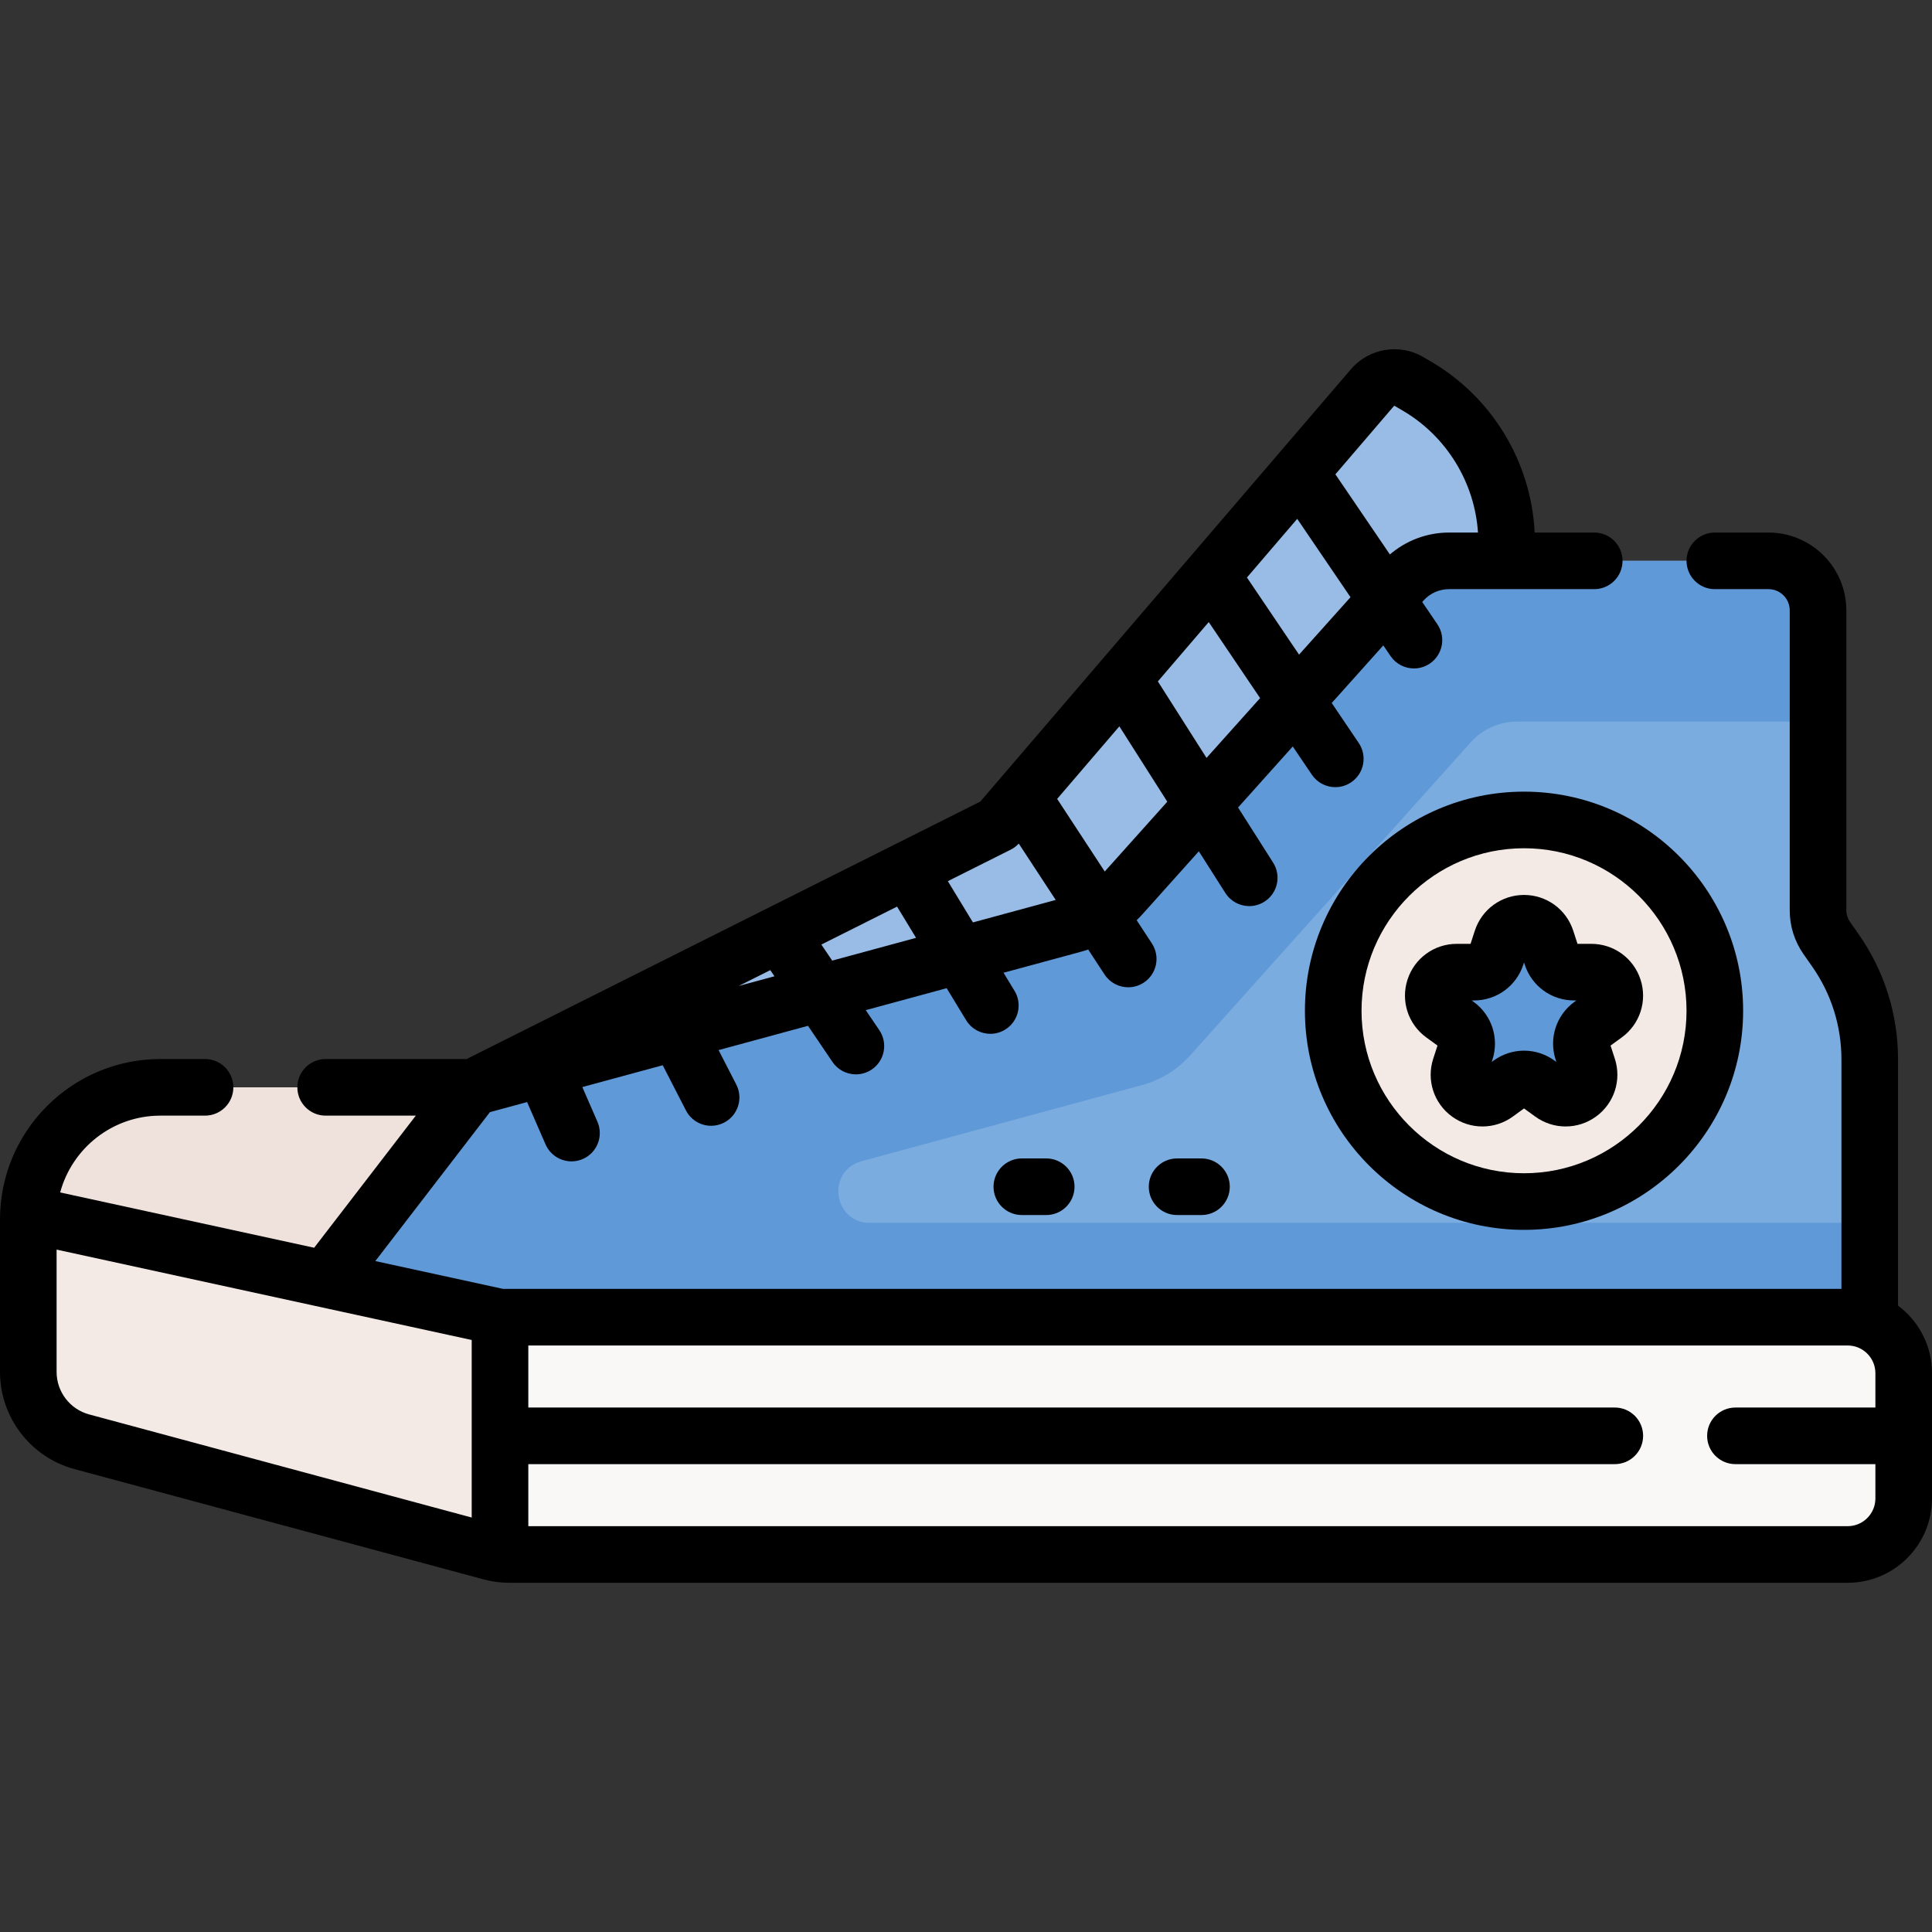
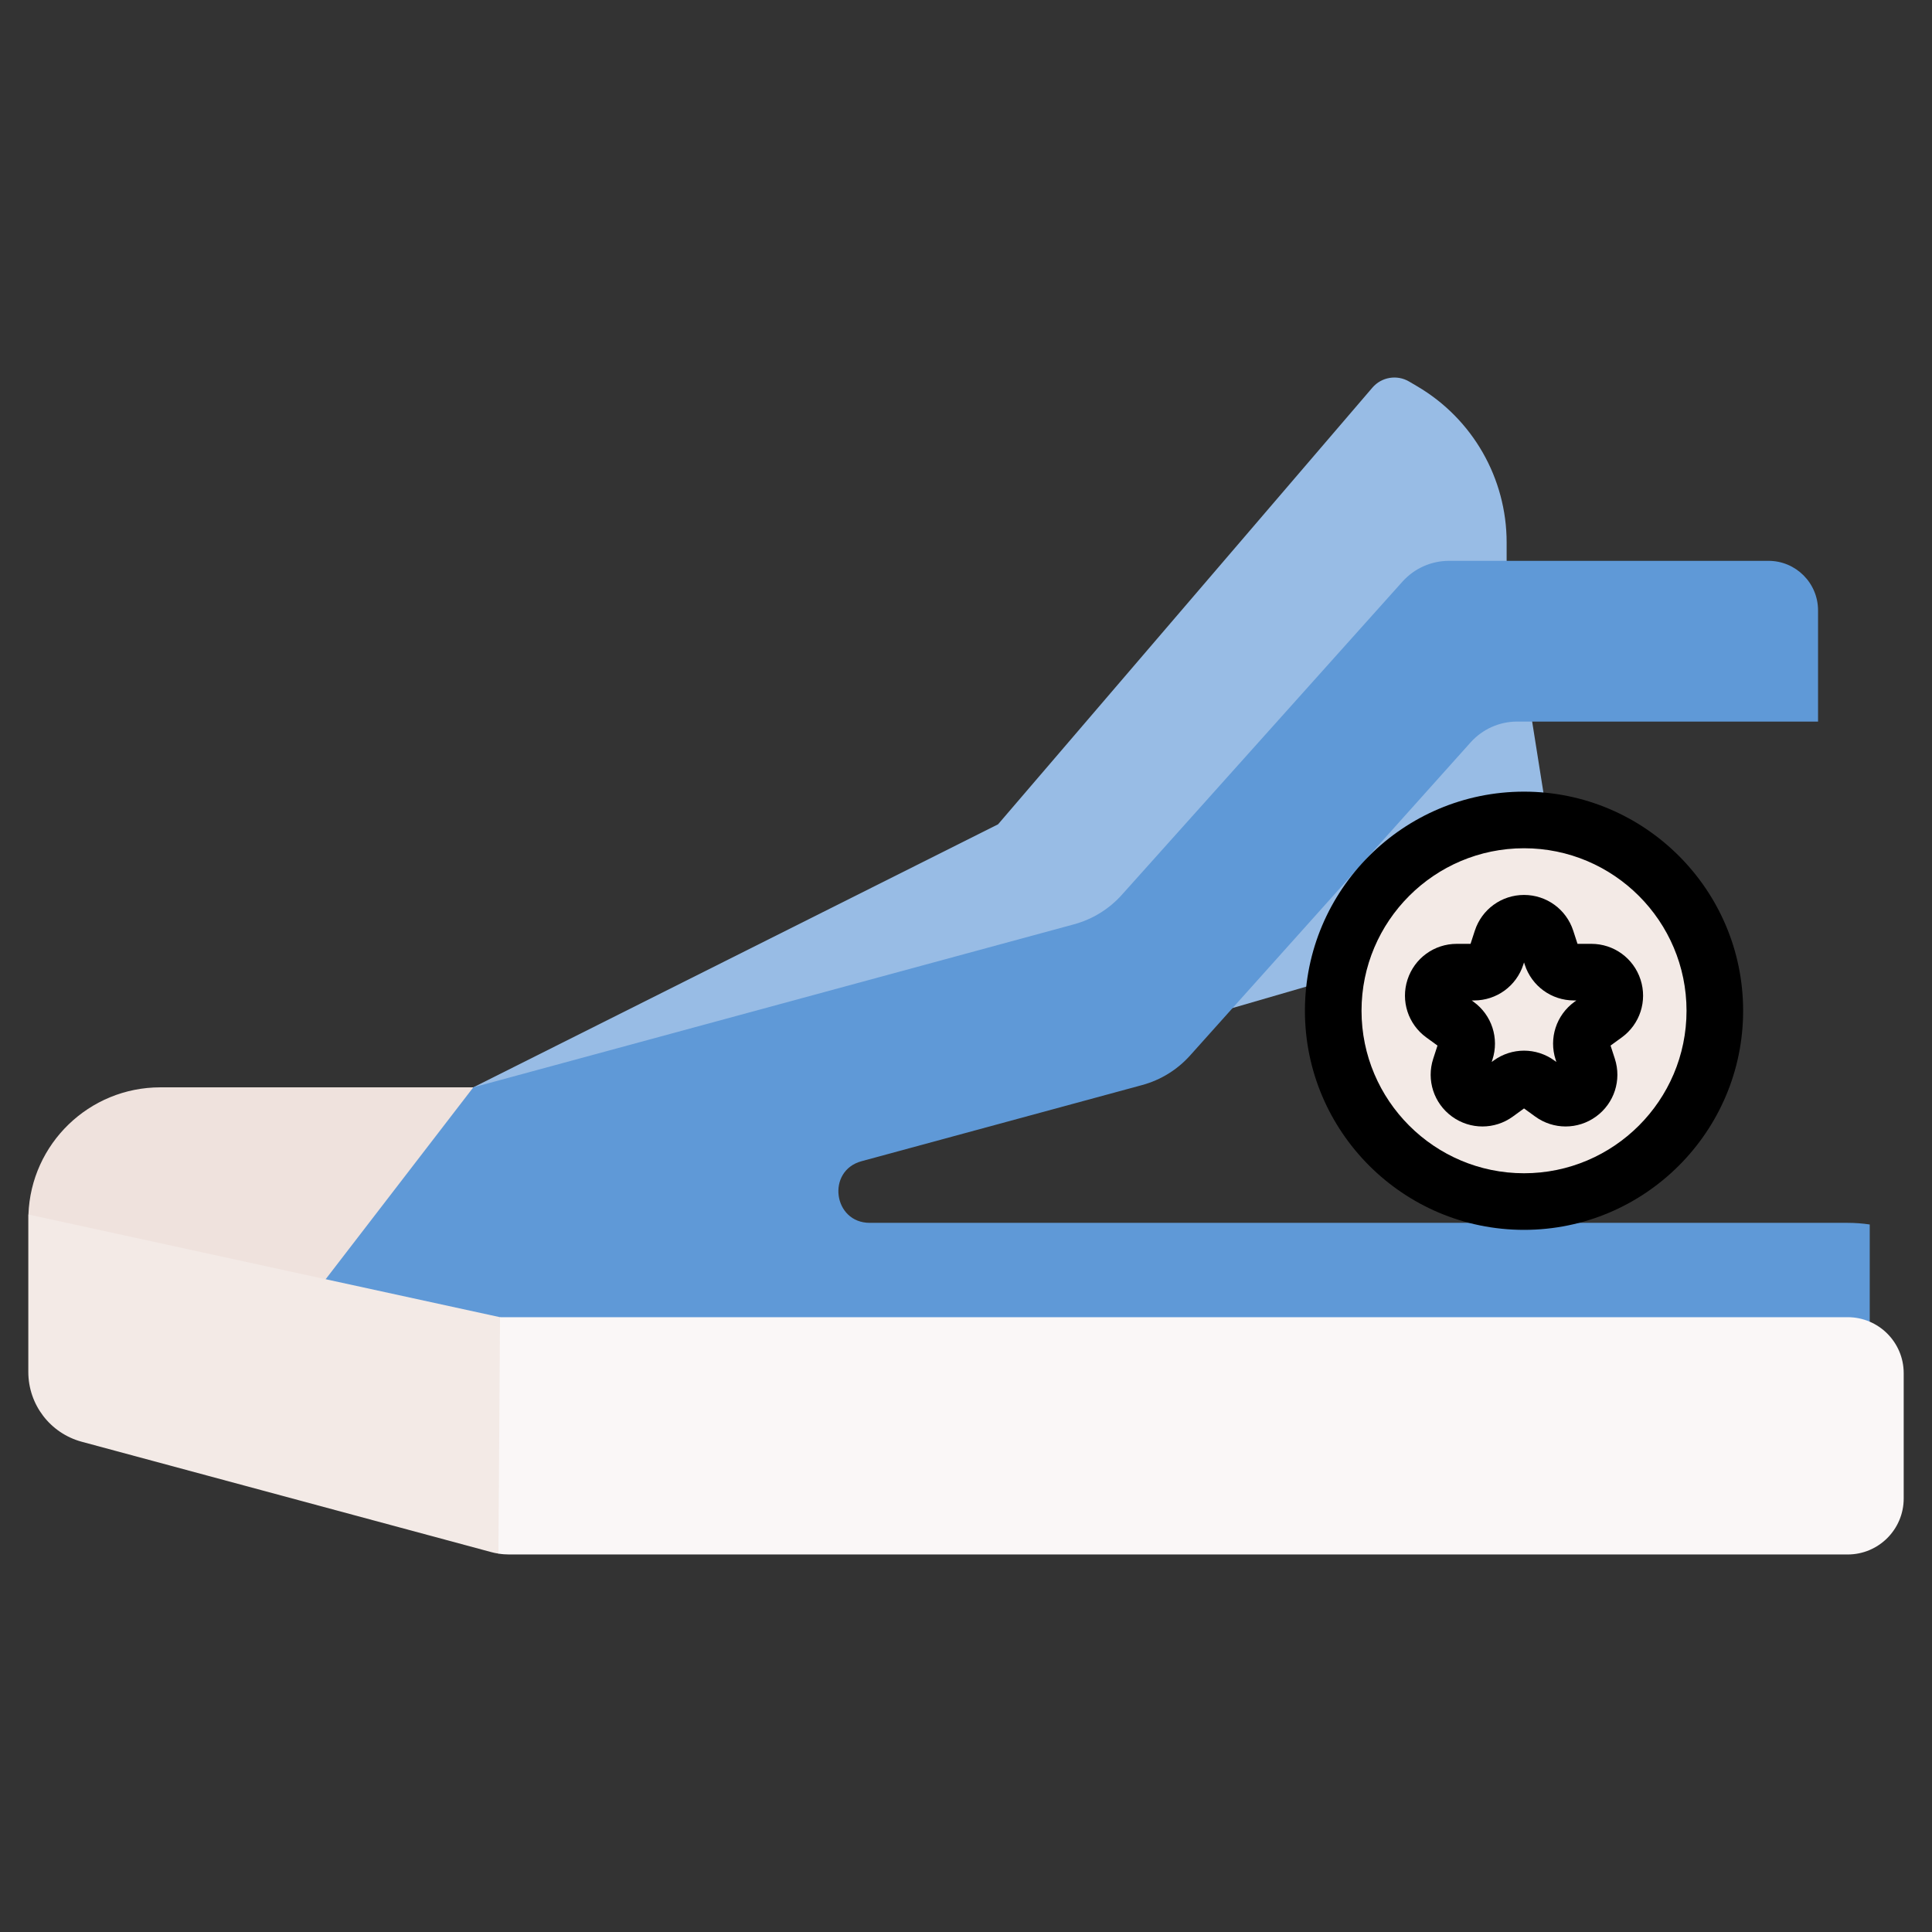
<svg xmlns="http://www.w3.org/2000/svg" id="Capa_1" enable-background="new 0 0 511.974 511.974" height="512" viewBox="0 0 511.974 511.974" width="512">
  <rect x="0" y="0" width="511.974" height="511.974" fill="#333333" stroke="none" />
  <g>
    <g>
      <path d="m399.254 148.621v-4.87c0-17-9-32.74-23.66-41.36l-2.19-1.29c-3.2-1.88-7.3-1.2-9.72 1.62l-99.2 115.72-139.06 69.7 12.847 33.69 275.767-80.097z" fill="#98bce5" />
      <path d="m125.424 288.141h-82.93c-18.9 0-34.29 14.98-34.96 33.7l32.655 29.166 71.194 4.794 26.889-58.266z" fill="#efe2dd" />
      <g>
-         <path d="m495.474 280.731v86.15h-430.38l21.2-27.89 39.13-50.85 159.18-43.2c4.9-1.33 9.31-4.05 12.7-7.84l74.34-82.97c3.14-3.5 7.62-5.51 12.33-5.51h84.67c7.25 0 13.13 5.88 13.13 13.13v79.51c0 2.61.8 5.15 2.3 7.29l2.29 3.28c5.93 8.47 9.11 18.56 9.11 28.9z" fill="#7bacdf" />
-       </g>
+         </g>
      <g>
        <g id="XMLID_192_">
          <path d="m489.634 324.051h-259.148c-9.705 0-11.543-13.794-2.177-16.336l74.365-20.182c4.9-1.33 9.31-4.05 12.7-7.84l74.34-82.97c3.14-3.5 7.62-5.51 12.33-5.51h79.73v-29.462c0-7.251-5.879-13.13-13.13-13.13h-84.67c-4.71 0-9.19 2.01-12.33 5.51l-74.34 82.97c-3.39 3.79-7.8 6.51-12.7 7.84l-159.18 43.2-39.13 50.85-21.2 27.89h36.269 14.314 379.797v-42.398c-1.907-.281-3.856-.432-5.84-.432z" fill="#5f99d7" />
          <path d="m132.504 349.051-125-27.22v41.73c0 8.66 5.8 16.24 14.16 18.5l108.47 29.23c.64.18 1.29.31 1.95.41l26.74-6.854v-40.149z" fill="#f3eae6" />
          <g>
            <path d="m504.474 363.891v33.2c0 8.2-6.65 14.84-14.84 14.84h-354.68c-.96 0-1.93-.07-2.87-.23l.42-62.65h357.13c8.19 0 14.84 6.65 14.84 14.84z" fill="#faf7f7" />
          </g>
        </g>
        <circle cx="403.862" cy="267.846" fill="#f3eae6" r="50.563" />
-         <path d="m409.77 248.951 1.421 4.374c.832 2.559 3.216 4.292 5.907 4.292h4.599c6.017 0 8.519 7.7 3.651 11.236l-3.721 2.703c-2.177 1.582-3.088 4.385-2.256 6.944l1.421 4.374c1.859 5.723-4.69 10.481-9.558 6.944l-3.721-2.703c-2.177-1.582-5.125-1.582-7.302 0l-3.721 2.703c-4.868 3.537-11.417-1.222-9.558-6.944l1.421-4.374c.832-2.559-.079-5.363-2.256-6.944l-3.721-2.703c-4.868-3.537-2.366-11.236 3.651-11.236h4.599c2.691 0 5.076-1.733 5.907-4.292l1.421-4.374c1.86-5.723 9.956-5.723 11.816 0z" fill="#5f99d7" />
      </g>
    </g>
    <g>
-       <path d="m502.974 345.984v-65.253c0-11.937-3.617-23.417-10.46-33.198l-2.296-3.282c-.617-.882-.943-1.917-.943-2.994v-79.506c0-11.373-9.252-20.625-20.625-20.625h-14.223c-4.142 0-7.5 3.358-7.5 7.5s3.358 7.5 7.5 7.5h14.223c3.102 0 5.625 2.523 5.625 5.625v79.506c0 4.169 1.263 8.178 3.653 11.593l2.296 3.282c5.071 7.248 7.751 15.754 7.751 24.6v60.82h-354.667l-33.847-7.37 30.361-39.463 9.859-2.676 4.889 11.212c1.23 2.821 3.986 4.504 6.879 4.504 1 0 2.018-.202 2.994-.627 3.797-1.656 5.533-6.076 3.877-9.873l-4.006-9.189 21.308-5.783 6.15 11.969c1.33 2.587 3.955 4.074 6.677 4.074 1.153 0 2.325-.267 3.421-.831 3.684-1.893 5.136-6.415 3.243-10.099l-4.691-9.13 23.699-6.432 6.478 9.568c1.45 2.142 3.812 3.296 6.217 3.296 1.447 0 2.91-.418 4.198-1.291 3.43-2.322 4.328-6.985 2.005-10.416l-3.596-5.311 21.442-5.819 5.162 8.488c1.412 2.322 3.883 3.604 6.416 3.604 1.328 0 2.672-.353 3.89-1.093 3.539-2.152 4.664-6.766 2.511-10.305l-2.909-4.784 20.633-5.6c.608-.165 1.203-.361 1.798-.558l4.336 6.617c1.44 2.197 3.836 3.39 6.28 3.39 1.41 0 2.836-.397 4.104-1.228 3.464-2.271 4.433-6.919 2.162-10.384l-4.037-6.16c.579-.561 1.141-1.143 1.682-1.747l14.796-16.514 7.026 11.046c1.429 2.247 3.855 3.476 6.335 3.476 1.376 0 2.77-.379 4.018-1.173 3.495-2.223 4.526-6.858 2.303-10.354l-9.286-14.599 14.495-16.179 5.055 7.482c1.449 2.146 3.814 3.303 6.222 3.303 1.444 0 2.905-.417 4.191-1.286 3.433-2.319 4.335-6.981 2.017-10.413l-7.164-10.605 13.67-15.257 1.918 2.82c1.451 2.134 3.809 3.283 6.208 3.283 1.452 0 2.92-.421 4.211-1.299 3.425-2.33 4.313-6.995 1.984-10.419l-4.009-5.894.346-.386c1.716-1.915 4.174-3.013 6.745-3.013h38.489c4.142 0 7.5-3.358 7.5-7.5s-3.358-7.5-7.5-7.5h-15.784c-.891-18.575-11.168-35.718-27.282-45.197l-2.19-1.289c-6.343-3.73-14.425-2.384-19.216 3.204l-98.213 114.572-136.132 68.227h-37.348c-4.142 0-7.5 3.358-7.5 7.5s3.358 7.5 7.5 7.5h23.888l-26.935 35.009-67.306-14.655c3.151-11.709 13.856-20.354 26.546-20.354h11.845c4.142 0 7.5-3.358 7.5-7.5s-3.358-7.5-7.5-7.5h-11.845c-23.429.002-42.491 19.063-42.491 42.493v40.432c0 12.021 8.106 22.603 19.714 25.732l108.467 29.238c2.206.595 4.484.897 6.771.897h354.678c12.32 0 22.344-10.023 22.344-22.344v-33.194c0-7.322-3.541-13.833-9-17.911zm-307.224-84.701 8.379-4.2 1.101 1.627zm24.784-6.726-2.879-4.252 20.065-10.056 5.034 8.278zm72.22-23.609-12.61-19.243 16.482-19.228 12.703 19.971zm26.97-30.104-12.894-20.271 13.481-15.727 13.612 20.15zm24.52-27.367-13.809-20.441 13.324-15.543 14.121 20.763zm25.134-65.871c.056-.065.151-.081.222-.038l2.19 1.289c11.553 6.796 18.998 18.99 19.871 32.269h-7.687c-5.771 0-11.323 2.09-15.657 5.804l-14.444-21.237zm-101.53 117.543c.8-.401 1.514-.947 2.123-1.601l9.787 14.935-21.936 5.953-6.647-10.931zm-252.848 138.417v-32.424l110.001 23.952v47.049l-101.383-27.328c-5.074-1.368-8.618-5.994-8.618-11.249zm474.63 40.867h-349.629v-16.441h287.919c4.142 0 7.5-3.358 7.5-7.5s-3.358-7.5-7.5-7.5h-287.919v-16.441h349.629c4.049 0 7.344 3.294 7.344 7.344v9.097h-37.091c-4.142 0-7.5 3.358-7.5 7.5s3.358 7.5 7.5 7.5h37.091v9.097c0 4.05-3.295 7.344-7.344 7.344z" />
      <path d="m390.822 246.633-1.132 3.483h-3.663c-5.958 0-11.199 3.807-13.04 9.474s.16 11.828 4.981 15.33l2.963 2.152-1.132 3.483c-1.841 5.667.16 11.827 4.981 15.33 2.41 1.751 5.234 2.627 8.06 2.627 2.824 0 5.649-.875 8.059-2.626l2.963-2.153 2.963 2.152c4.82 3.502 11.298 3.503 16.118 0 4.821-3.502 6.822-9.663 4.981-15.33l-1.132-3.483 2.963-2.153c4.821-3.502 6.822-9.663 4.981-15.33s-7.082-9.474-13.04-9.474h-3.663l-1.132-3.483c-1.841-5.667-7.082-9.475-13.04-9.475s-11.197 3.809-13.039 9.476zm26.276 18.483h.632l-.512.372c-4.82 3.502-6.822 9.663-4.98 15.33l.195.602-.512-.372c-2.41-1.751-5.234-2.627-8.059-2.627-2.824 0-5.649.875-8.059 2.626l-.512.372.195-.602c1.841-5.667-.16-11.828-4.981-15.33l-.512-.372h.632c5.959 0 11.2-3.808 13.04-9.474l.196-.603.195.601c1.842 5.67 7.083 9.477 13.042 9.477z" />
      <path d="m345.799 267.846c0 32.016 26.047 58.063 58.063 58.063s58.063-26.047 58.063-58.063-26.047-58.063-58.063-58.063-58.063 26.047-58.063 58.063zm101.126 0c0 23.745-19.318 43.063-43.063 43.063s-43.063-19.318-43.063-43.063 19.318-43.063 43.063-43.063 43.063 19.318 43.063 43.063z" />
-       <path d="m318.388 306.982h-6.466c-4.142 0-7.5 3.358-7.5 7.5s3.358 7.5 7.5 7.5h6.466c4.142 0 7.5-3.358 7.5-7.5s-3.358-7.5-7.5-7.5z" />
-       <path d="m270.781 306.982c-4.142 0-7.5 3.358-7.5 7.5s3.358 7.5 7.5 7.5h6.466c4.142 0 7.5-3.358 7.5-7.5s-3.358-7.5-7.5-7.5z" />
    </g>
  </g>
</svg>